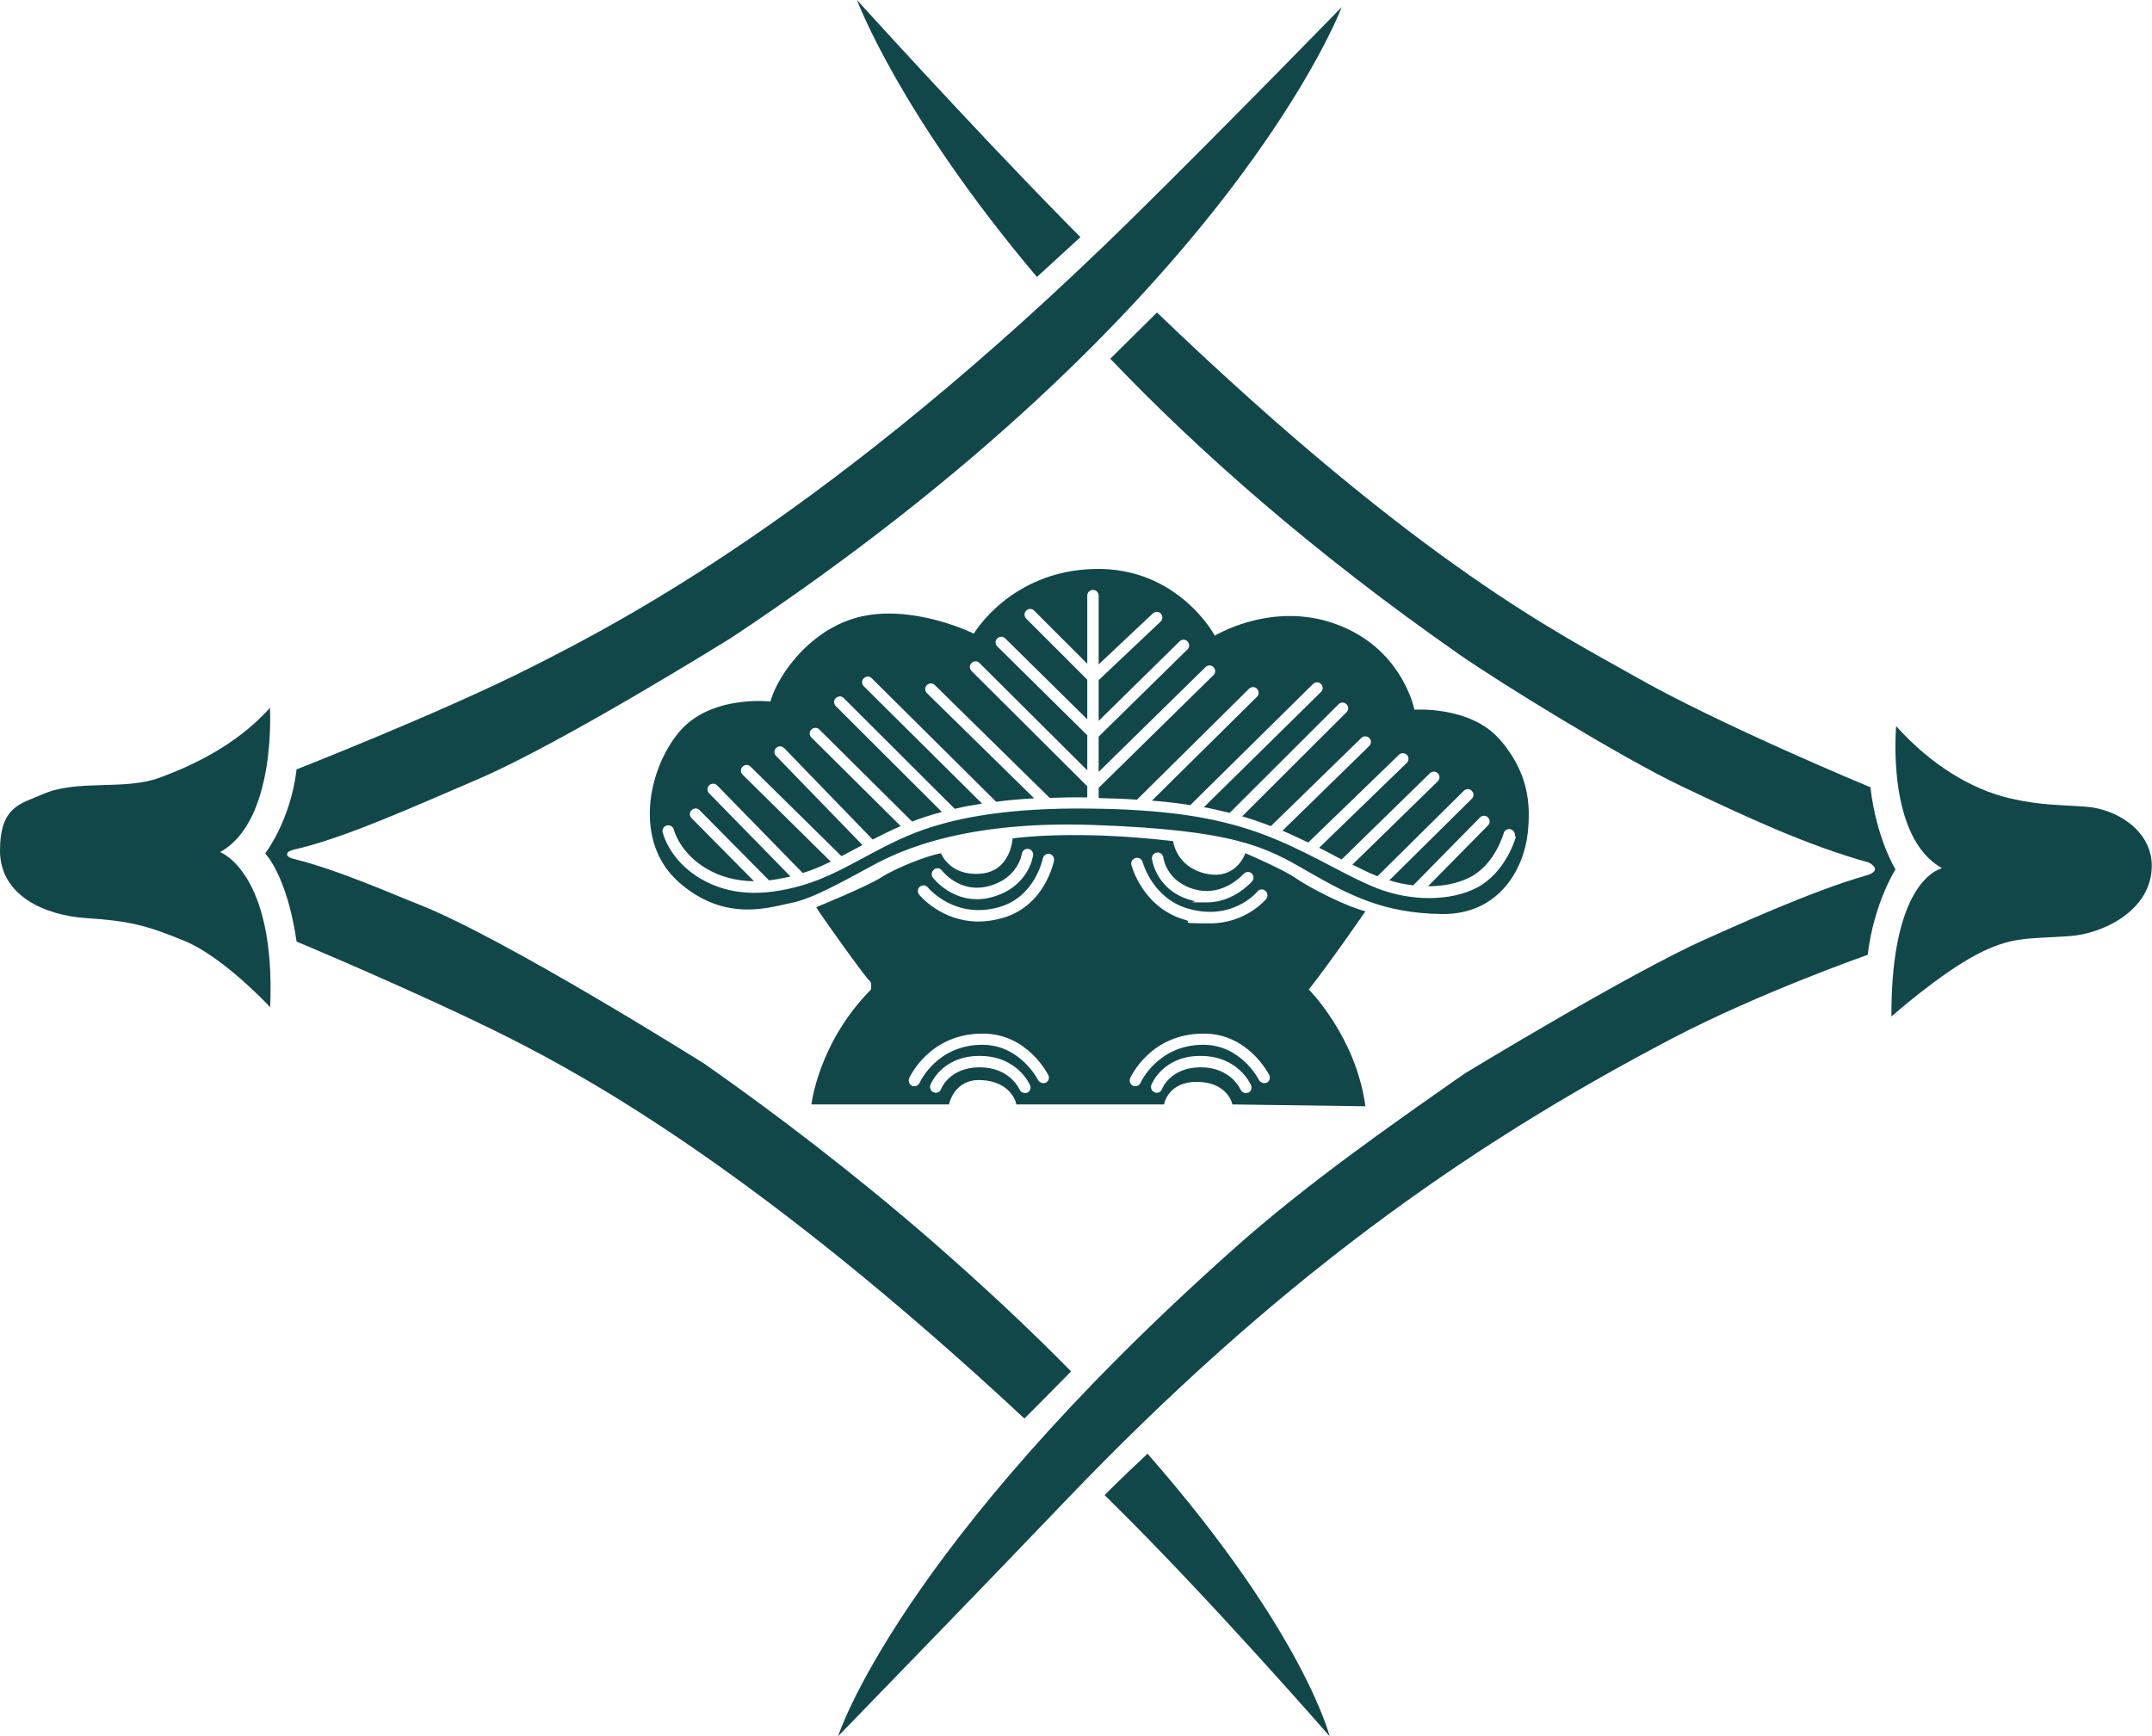
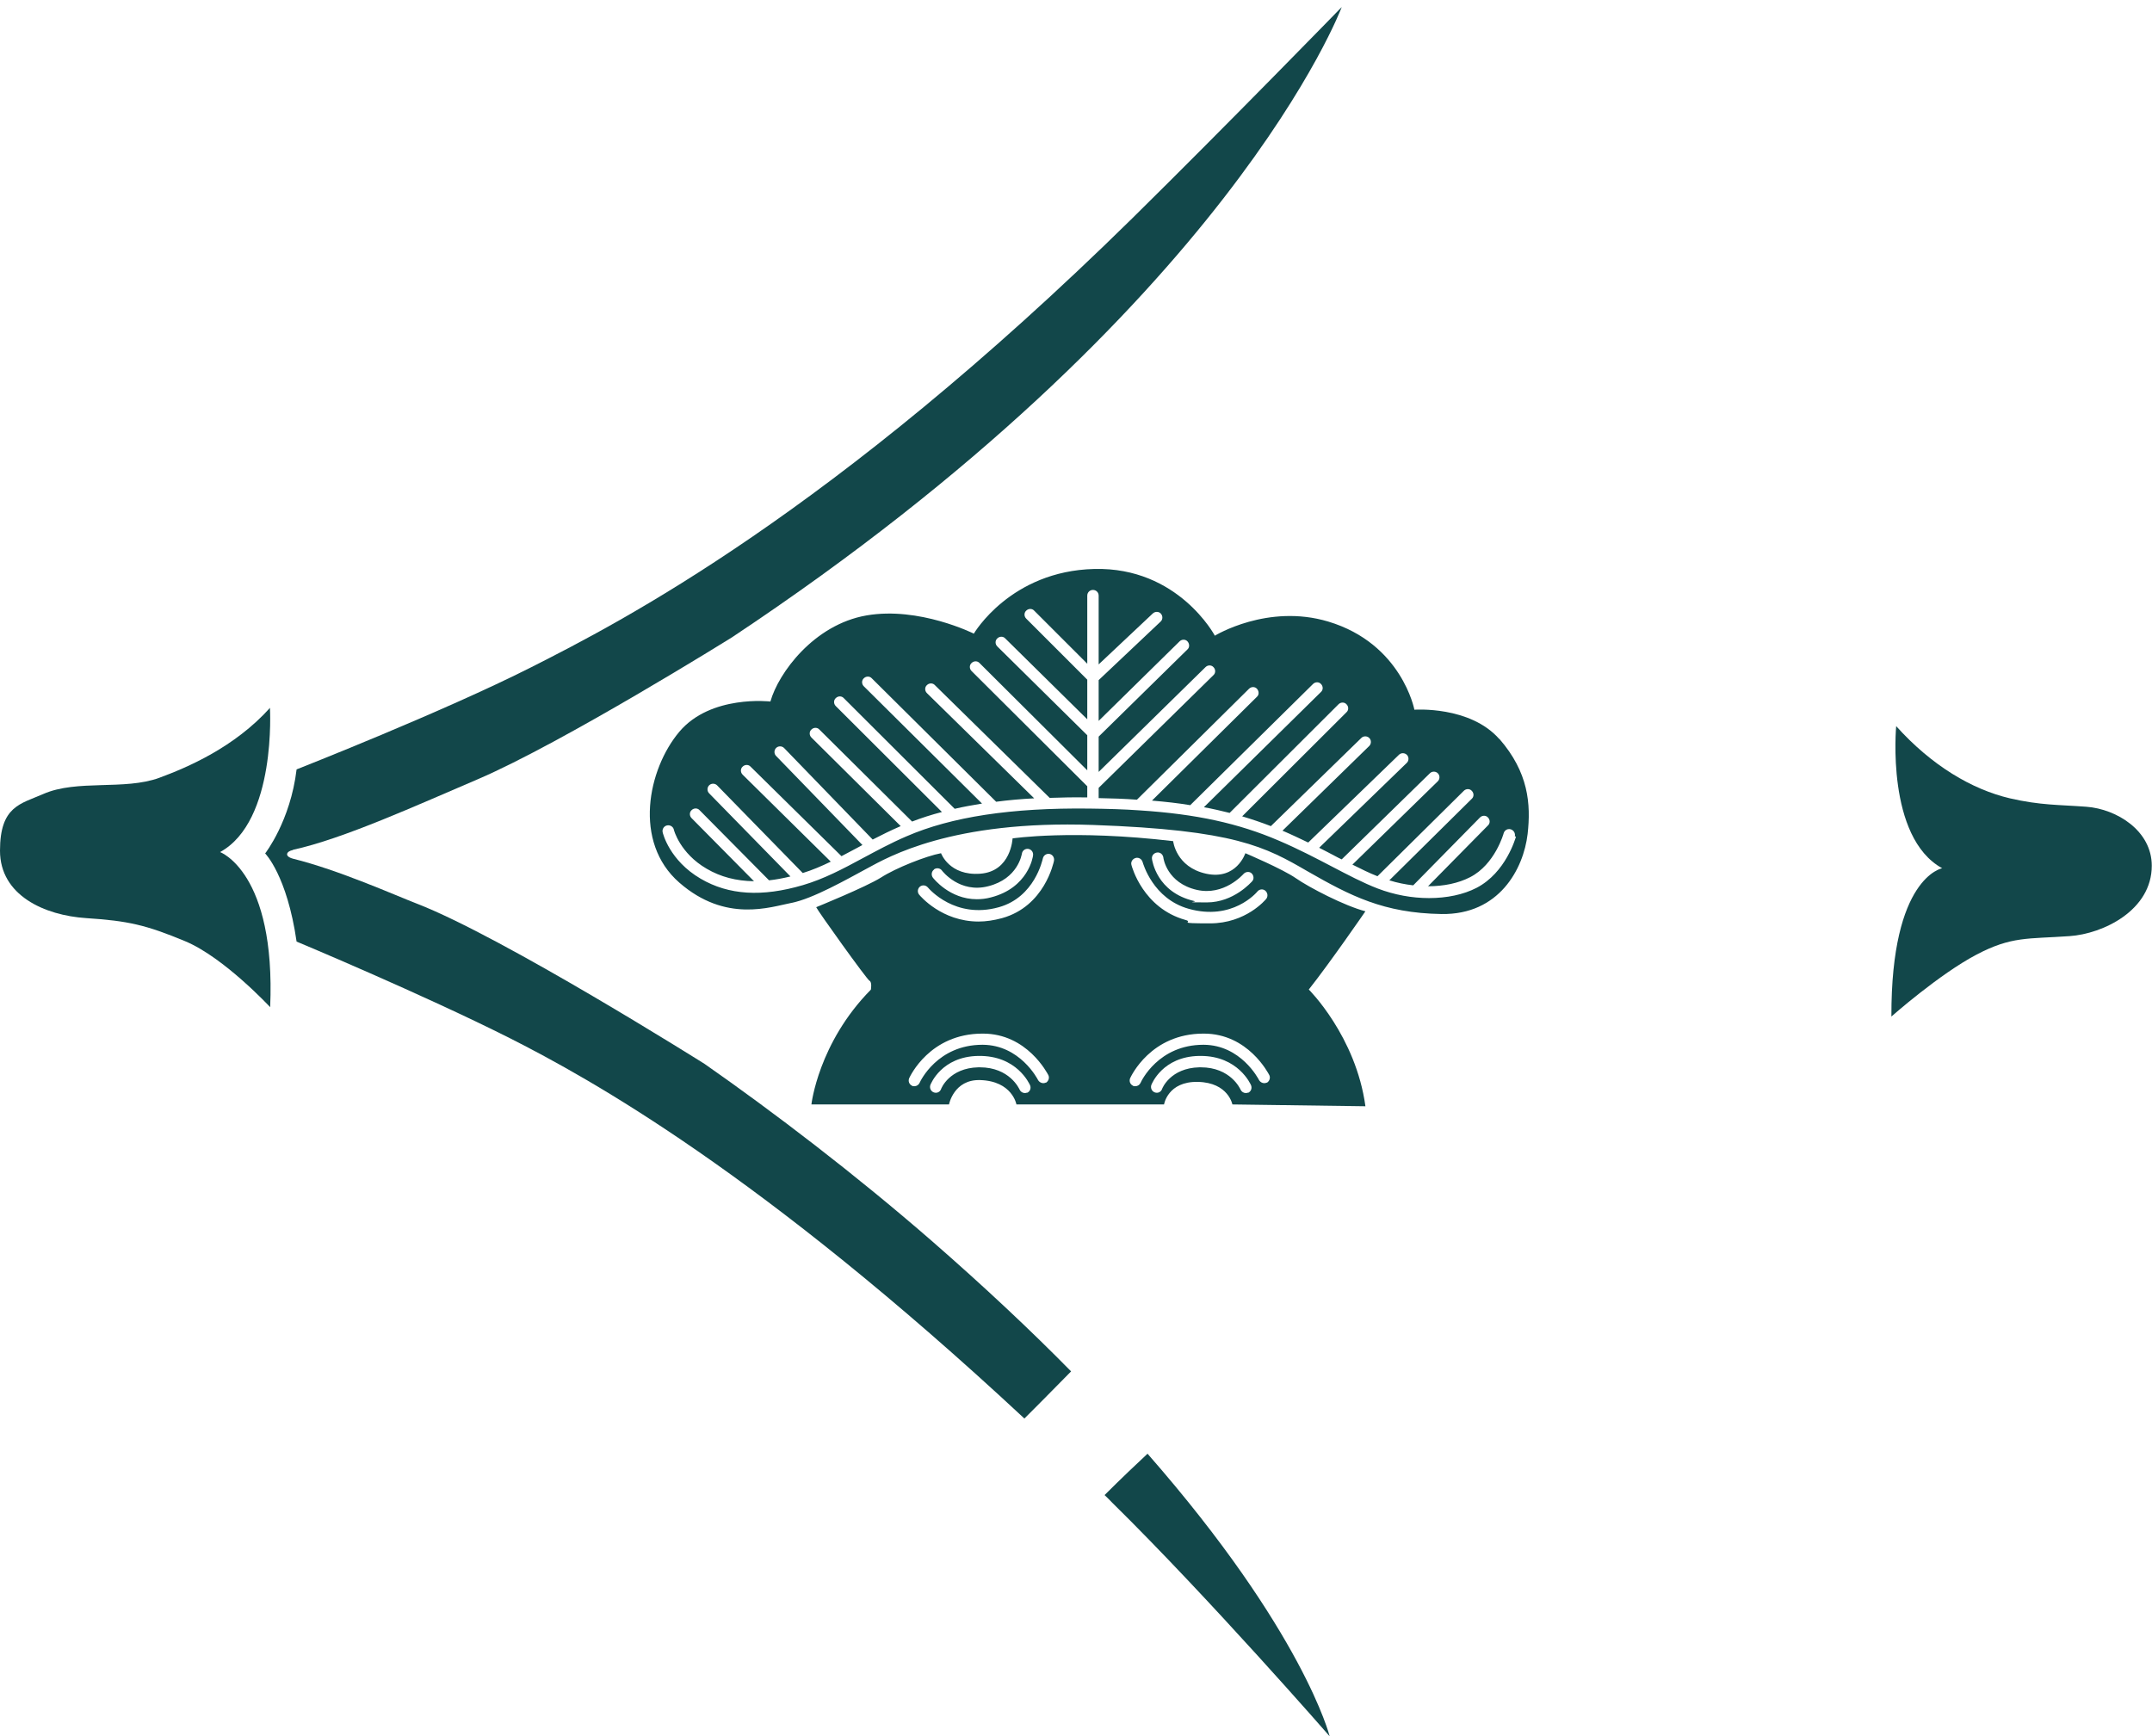
<svg xmlns="http://www.w3.org/2000/svg" id="_レイヤー_1" data-name="レイヤー_1" width="944.7" height="762.2" viewBox="0 0 944.7 762.2">
  <defs>
    <style>      .st0 {        fill: #12474a;      }    </style>
  </defs>
  <path class="st0" d="M118.5,310.7s3,49.8-21.9,63.4c0,0,24.5,8.9,22,68.1,0,0-20.3-21.9-37.4-29s-24.9-8.9-43.3-10.1S0,393.1,0,373.5s9-20.5,19-24.9c14.8-6.5,35.6-1.5,50.9-7.1,12.2-4.5,33-13.3,48.7-30.8Z" />
  <path class="st0" d="M832.4,318.8s-4.6,48.8,20.2,62.4c0,0-22.5,3.9-22.3,65.1,0,0,21-18.6,37.4-27.2,15.4-8.1,22.5-6.8,40.8-8.1,14.7-1,36.1-11.3,36.1-30.9,0-15.4-15.4-24.9-28.7-25.9-11.9-.9-20.2-.6-33.6-3.7-16.6-3.9-34.3-14.3-50-31.8Z" />
  <path class="st0" d="M574.5,434.5c9.2-11.6,24.9-34.4,24.9-34.4-9.2-2.4-24.6-10.4-30.5-14.5-5.9-4.1-22.2-11-22.2-11,0,0-3.9,11.9-17.2,9-13.3-2.9-14.5-14.3-14.5-14.3-44.1-5.2-70.5-1.2-70.5-1.2,0,0-.6,14.5-14.2,15.5s-17.2-9-17.2-9c-6.5,1.2-19.9,6.5-26.4,10.7-6.5,4.1-28.4,13-28.4,13,.6,1.5,22.2,31.7,23.4,32.3s.6,3.9.6,3.9c-23.1,23.4-26.1,50.4-26.1,50.4h60.4s2.1-11,13.6-10.7c14.2.4,16,10.7,16,10.7h64.8s1.6-10.2,14.9-9.9c13.3.3,15.1,9.9,15.1,9.9l58.4.8c-4.2-30.8-24.9-51.3-24.9-51.3ZM410,381.7c1.1-.8,2.7-.6,3.5.5.3.4,7.9,10.1,20.3,6.9,13.1-3.3,14.7-13.9,14.8-14.3.2-1.4,1.5-2.3,2.8-2.1s2.3,1.4,2.1,2.8c0,.6-2.1,14.3-18.5,18.5-2.2.6-4.3.8-6.2.8-11.9,0-19-9.1-19.3-9.5-.8-1.1-.6-2.7.5-3.5ZM450.9,479.7c-.3.1-.6.2-1,.2-1,0-1.9-.6-2.3-1.5-.2-.4-4.4-9.8-17.5-9.8s-.4,0-.6,0c-12.7.3-16.3,9.2-16.4,9.6-.5,1.3-1.9,1.9-3.2,1.4-1.3-.5-1.9-1.9-1.5-3.2.2-.5,4.9-12.5,21-12.8,17-.3,22.5,12.3,22.8,12.9.5,1.3,0,2.7-1.3,3.3ZM459.1,475.3c-1.2.6-2.7.1-3.4-1.1-.3-.6-8-15.4-24.3-15.5h-.1c-19.8,0-27.3,16-27.6,16.7-.4.9-1.3,1.5-2.3,1.5s-.7,0-1-.2c-1.3-.6-1.8-2-1.3-3.3.4-.8,9-19.6,32.2-19.6h.2c19.4,0,28.3,17.5,28.7,18.2.6,1.2.1,2.7-1.1,3.4ZM462.7,377.9c-.2.8-4.1,20-22.8,25.2-3.7,1-7.1,1.5-10.3,1.5-16.2,0-25.6-11.2-26.1-11.8-.9-1.1-.7-2.6.3-3.5,1.1-.9,2.6-.7,3.5.3.5.6,12,14.1,31.2,8.7,15.7-4.4,19.1-20.7,19.3-21.4.3-1.4,1.6-2.2,2.9-2,1.4.3,2.2,1.6,2,2.9ZM507.9,374.3c1.4-.2,2.6.8,2.8,2.2,0,.4,1.6,11.2,14.7,14.2,11.9,2.7,20.1-6.6,20.5-7,.9-1,2.5-1.2,3.5-.3,1,.9,1.2,2.5.3,3.5-.4.4-8.1,9.3-19.9,9.3s-3.6-.2-5.5-.6c-16.6-3.8-18.5-17.9-18.6-18.5-.2-1.4.8-2.6,2.2-2.8ZM498.5,376.7c1.3-.4,2.7.4,3.1,1.8.2.6,4.5,16.1,20.2,20.5,19.2,5.4,29.8-7.1,30.2-7.6.9-1.1,2.5-1.2,3.5-.3s1.2,2.4.4,3.5c-.4.5-9,10.8-24.7,10.8s-6.9-.5-10.8-1.5c-18.6-5.2-23.5-23.3-23.7-24.1-.4-1.3.4-2.7,1.8-3.1ZM547.9,479.7c-.3.1-.6.2-1,.2-1,0-1.9-.6-2.3-1.5-.2-.4-4.4-9.8-17.5-9.8s-.4,0-.6,0c-12.7.3-16.3,9.2-16.4,9.6-.5,1.3-1.9,1.9-3.2,1.4-1.3-.5-1.9-1.9-1.5-3.2.2-.5,4.9-12.5,21-12.8.2,0,.5,0,.7,0,16.4,0,21.9,12.4,22.1,12.9.5,1.3,0,2.7-1.3,3.3ZM556.1,475.3c-1.2.6-2.7.1-3.4-1.1-.3-.6-8-15.4-24.3-15.5h-.1c-19.8,0-27.3,16-27.6,16.7-.4.9-1.3,1.5-2.3,1.5s-.7,0-1-.2c-1.3-.6-1.8-2-1.3-3.3.4-.8,9-19.6,32.2-19.6h.2c19.4,0,28.3,17.5,28.7,18.2.6,1.2.1,2.7-1.1,3.4Z" />
  <path class="st0" d="M658.2,324.5c-12.9-14.7-37.3-12.9-37.3-12.9,0,0-5.5-29-37.8-38.7-26.7-8-49.8,6.2-49.8,6.2,0,0-16-30.2-52.9-29.3-36.9.9-52.9,28.4-52.9,28.4,0,0-24-12-47.1-8-23.1,4-38.7,25.3-42.2,37.8,0,0-26.2-3.1-40,13.3-13.8,16.4-20.4,48.4,0,66.2s40,10.7,49.3,8.9c9.3-1.8,24.4-10.4,33.3-15.2,8.9-4.8,36.9-21.2,99.1-19,62.2,2.2,75.6,9.6,94.2,20.4,18.7,10.7,33.3,18.3,58.7,18.7,25.3.4,36-19.8,37.8-35.1,1.5-13.2.4-27.1-12.4-41.8ZM665.5,367.3c-.2.6-4.4,15.8-17.3,22.5-5.8,3-13.1,4.5-20.9,4.5-7.4,0-15.2-1.4-22.5-4.2,0,0,0,0,0,0,0,0,0,0,0,0-6.5-2.5-13.1-6-20.2-9.7-6.9-3.6-14.7-7.7-23.4-11.4-17.5-7.5-36-11.6-60.8-13.2,0,0,0,0,0,0,0,0,0,0,0,0-6.9-.5-14.3-.7-22.2-.8-34.3-.4-60.5,3.6-80.3,12.2-7,3-13.2,6.4-19.2,9.6-8.7,4.7-17,9.1-26.2,11.8-18,5.3-32.6,4.4-44.9-2.8-13.7-8-16.6-19.9-16.7-20.4-.3-1.3.5-2.7,1.9-3,1.3-.3,2.7.5,3,1.8,0,.2,2.7,10.4,14.4,17.2,6.1,3.6,13,5.4,20.8,5.5l-27.4-27.7c-1-1-1-2.6,0-3.5,1-1,2.6-1,3.5,0l30.5,30.8c3-.3,6.1-.9,9.4-1.7l-35.7-36.5c-1-1-.9-2.6,0-3.5,1-1,2.6-.9,3.5,0l37.6,38.5c4.2-1.3,8.2-3,12.3-5l-38.7-38.2c-1-1-1-2.6,0-3.5,1-1,2.6-1,3.5,0l39.9,39.3c2.3-1.2,4.5-2.4,6.8-3.6.8-.4,1.6-.9,2.4-1.3l-37.9-39.1c-1-1-.9-2.6,0-3.5,1-1,2.6-.9,3.5,0l38.9,40.2c3.9-2,7.9-4,12.3-5.9l-39.2-38.9c-1-1-1-2.6,0-3.5,1-1,2.6-1,3.5,0l40.7,40.4c4.1-1.6,8.5-3,13.1-4.2l-46.6-46.5c-1-1-1-2.6,0-3.5,1-1,2.6-1,3.5,0l48.7,48.6c3.8-.9,7.8-1.6,12-2.3l-51.9-51.5c-1-1-1-2.6,0-3.5,1-1,2.6-1,3.5,0l54.6,54.2c5.3-.7,10.9-1.2,16.7-1.5l-47.1-46.2c-1-1-1-2.6,0-3.5,1-1,2.6-1,3.5,0l50.4,49.5c5.3-.2,10.8-.3,16.5-.2v-4.9l-50.8-50.6c-1-1-1-2.6,0-3.5,1-1,2.6-1,3.5,0l47.3,47.1v-15.4l-39.5-39c-1-1-1-2.6,0-3.5,1-1,2.6-1,3.5,0l36,35.5v-17.4l-26.8-26.8c-1-1-1-2.6,0-3.5,1-1,2.6-1,3.5,0l23.3,23.3v-29.9c0-1.4,1.1-2.5,2.5-2.5s2.5,1.1,2.5,2.5v30.2l23.8-22.4c1-.9,2.6-.9,3.5.1.9,1,.9,2.6-.1,3.5l-27.2,25.7v17.9l35.5-34.9c1-1,2.6-1,3.5,0s1,2.6,0,3.5l-39,38.3v15.5l46.9-46c1-1,2.6-1,3.5,0,1,1,1,2.6,0,3.5l-50.4,49.5v4.5c5.9.1,11.5.3,16.8.7l49.2-48.7c1-1,2.6-1,3.5,0s1,2.6,0,3.5l-46.1,45.6c5.9.5,11.5,1.1,16.8,2l53.9-53.2c1-1,2.6-1,3.5,0,1,1,1,2.6,0,3.5l-51.4,50.6c3.9.7,7.7,1.6,11.3,2.5l47.8-47.7c1-1,2.6-1,3.5,0,1,1,1,2.6,0,3.5l-45.8,45.7c4.3,1.3,8.5,2.7,12.6,4.3l39.7-38.7c1-1,2.6-.9,3.5,0,1,1,.9,2.6,0,3.5l-38.1,37.2c4,1.7,7.7,3.5,11.3,5.2l39.8-38.5c1-1,2.6-.9,3.5,0,1,1,.9,2.6,0,3.5l-38.5,37.3c2.6,1.3,5,2.6,7.3,3.8.9.5,1.7.9,2.6,1.3l38.7-37.8c1-1,2.6-.9,3.5,0,1,1,.9,2.6,0,3.5l-37.5,36.6c3.8,1.9,7.4,3.7,11,5.1l37.9-37.5c1-1,2.6-1,3.5,0,1,1,1,2.6,0,3.5l-36.2,35.8c3.5,1.1,7,1.8,10.5,2.2l29.3-29.8c1-1,2.6-1,3.5,0,1,1,1,2.6,0,3.5l-26.3,26.7c6.9,0,13.3-1.3,18.5-4,10.9-5.6,14.7-19.2,14.7-19.3.4-1.3,1.7-2.1,3.1-1.7,1.3.4,2.1,1.7,1.8,3.1Z" />
-   <path class="st0" d="M821.2,345.7s-66.4-27.5-104-49c-30.6-17.5-92.8-47.6-209.3-159.5l-20.5,20.3c38.1,39.9,88.1,84.4,153.3,129.9,16.9,11.8,70.4,44.9,97.9,58,27.4,13,54.4,25.7,81.8,33.3h0s6.6,3.3-.9,5.6h0c-24,6.7-60,23.3-71.1,28.2-32.9,14.7-105.4,58.8-105.4,58.8-30.1,21.1-68.9,47.9-102.2,77.7-146.9,131.1-172.9,213.3-172.9,213.3,0,0,67-69,100.4-104,91.1-95.1,173.8-154.2,265.8-202.4,38.4-20.1,85.8-36.7,85.8-36.7,2.7-22.7,12.2-37.5,12.2-37.5,0,0-8.3-13.3-11-35.9Z" />
-   <path class="st0" d="M466.2,95.9C424.6,53.5,376.2,0,376.2,0c0,0,18.4,49.8,79,121.6l19.1-17.5c-2.7-2.7-5.4-5.4-8.1-8.2Z" />
  <path class="st0" d="M128.6,373.1h0c22.1-4.8,54.7-19.7,81.2-31,37.3-16,111.4-62.2,111.4-62.2C539.9,134.7,589,3.1,589,3.1c0,0-49.6,51-91.9,92.7-132.2,130-225.1,177.5-263.8,197.1-38.7,19.6-103.1,44.9-103.1,44.9-2.7,22.7-13.8,36.9-13.8,36.9,0,0,9.6,9.6,13.8,38.7,0,0,55.1,23,93.8,42.5,34.9,17.7,109.8,59,225.7,166.9,3.5-3.5,11.7-11.7,20.5-20.7-17.6-17.9-37.9-37-61.3-57.4-33.7-29.3-69.4-56.5-99.6-77.6,0,0-88.6-55.8-126.4-70.4-9.6-3.7-34.1-14.7-54.3-19.7h0c-4-1.1-2.8-3.3,0-3.8Z" />
  <path class="st0" d="M503.8,638.2c-4.1,3.8-11.9,11.2-18.9,18.2,1.1,1.1,2.3,2.2,3.4,3.4,42.4,41.7,95.4,102.5,95.4,102.5,0,0-11.4-45.8-79.9-124Z" />
</svg>